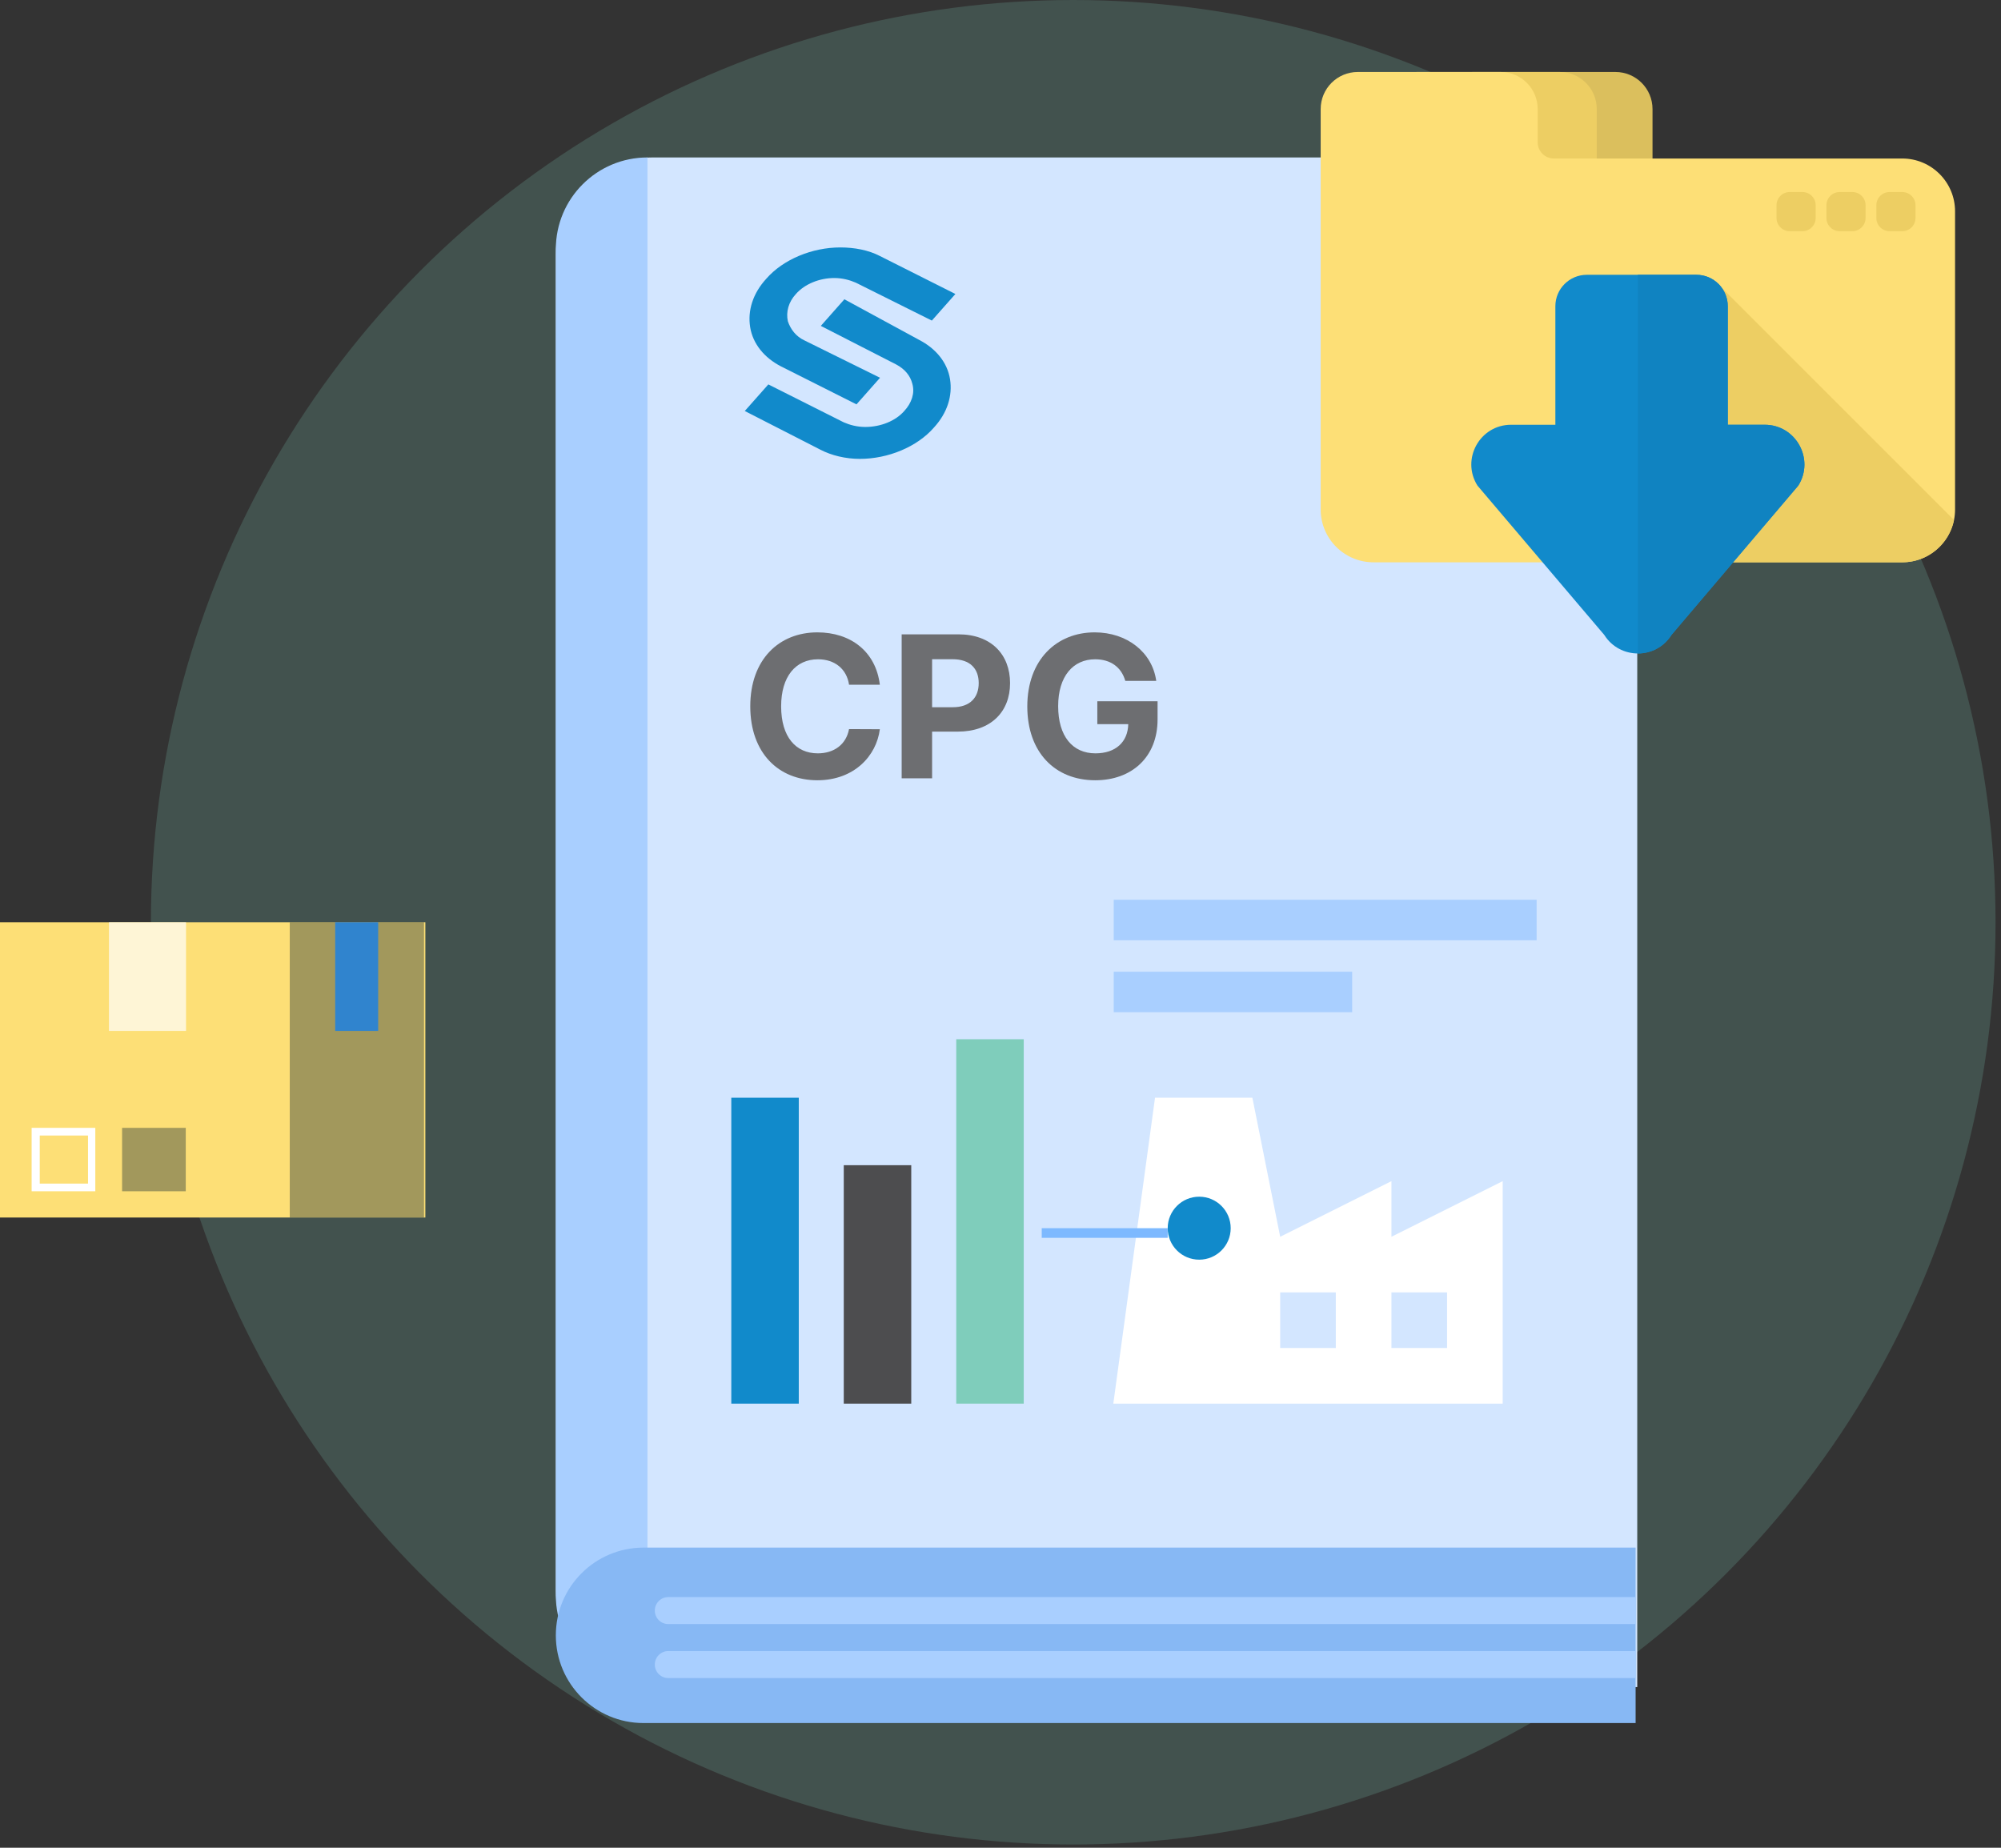
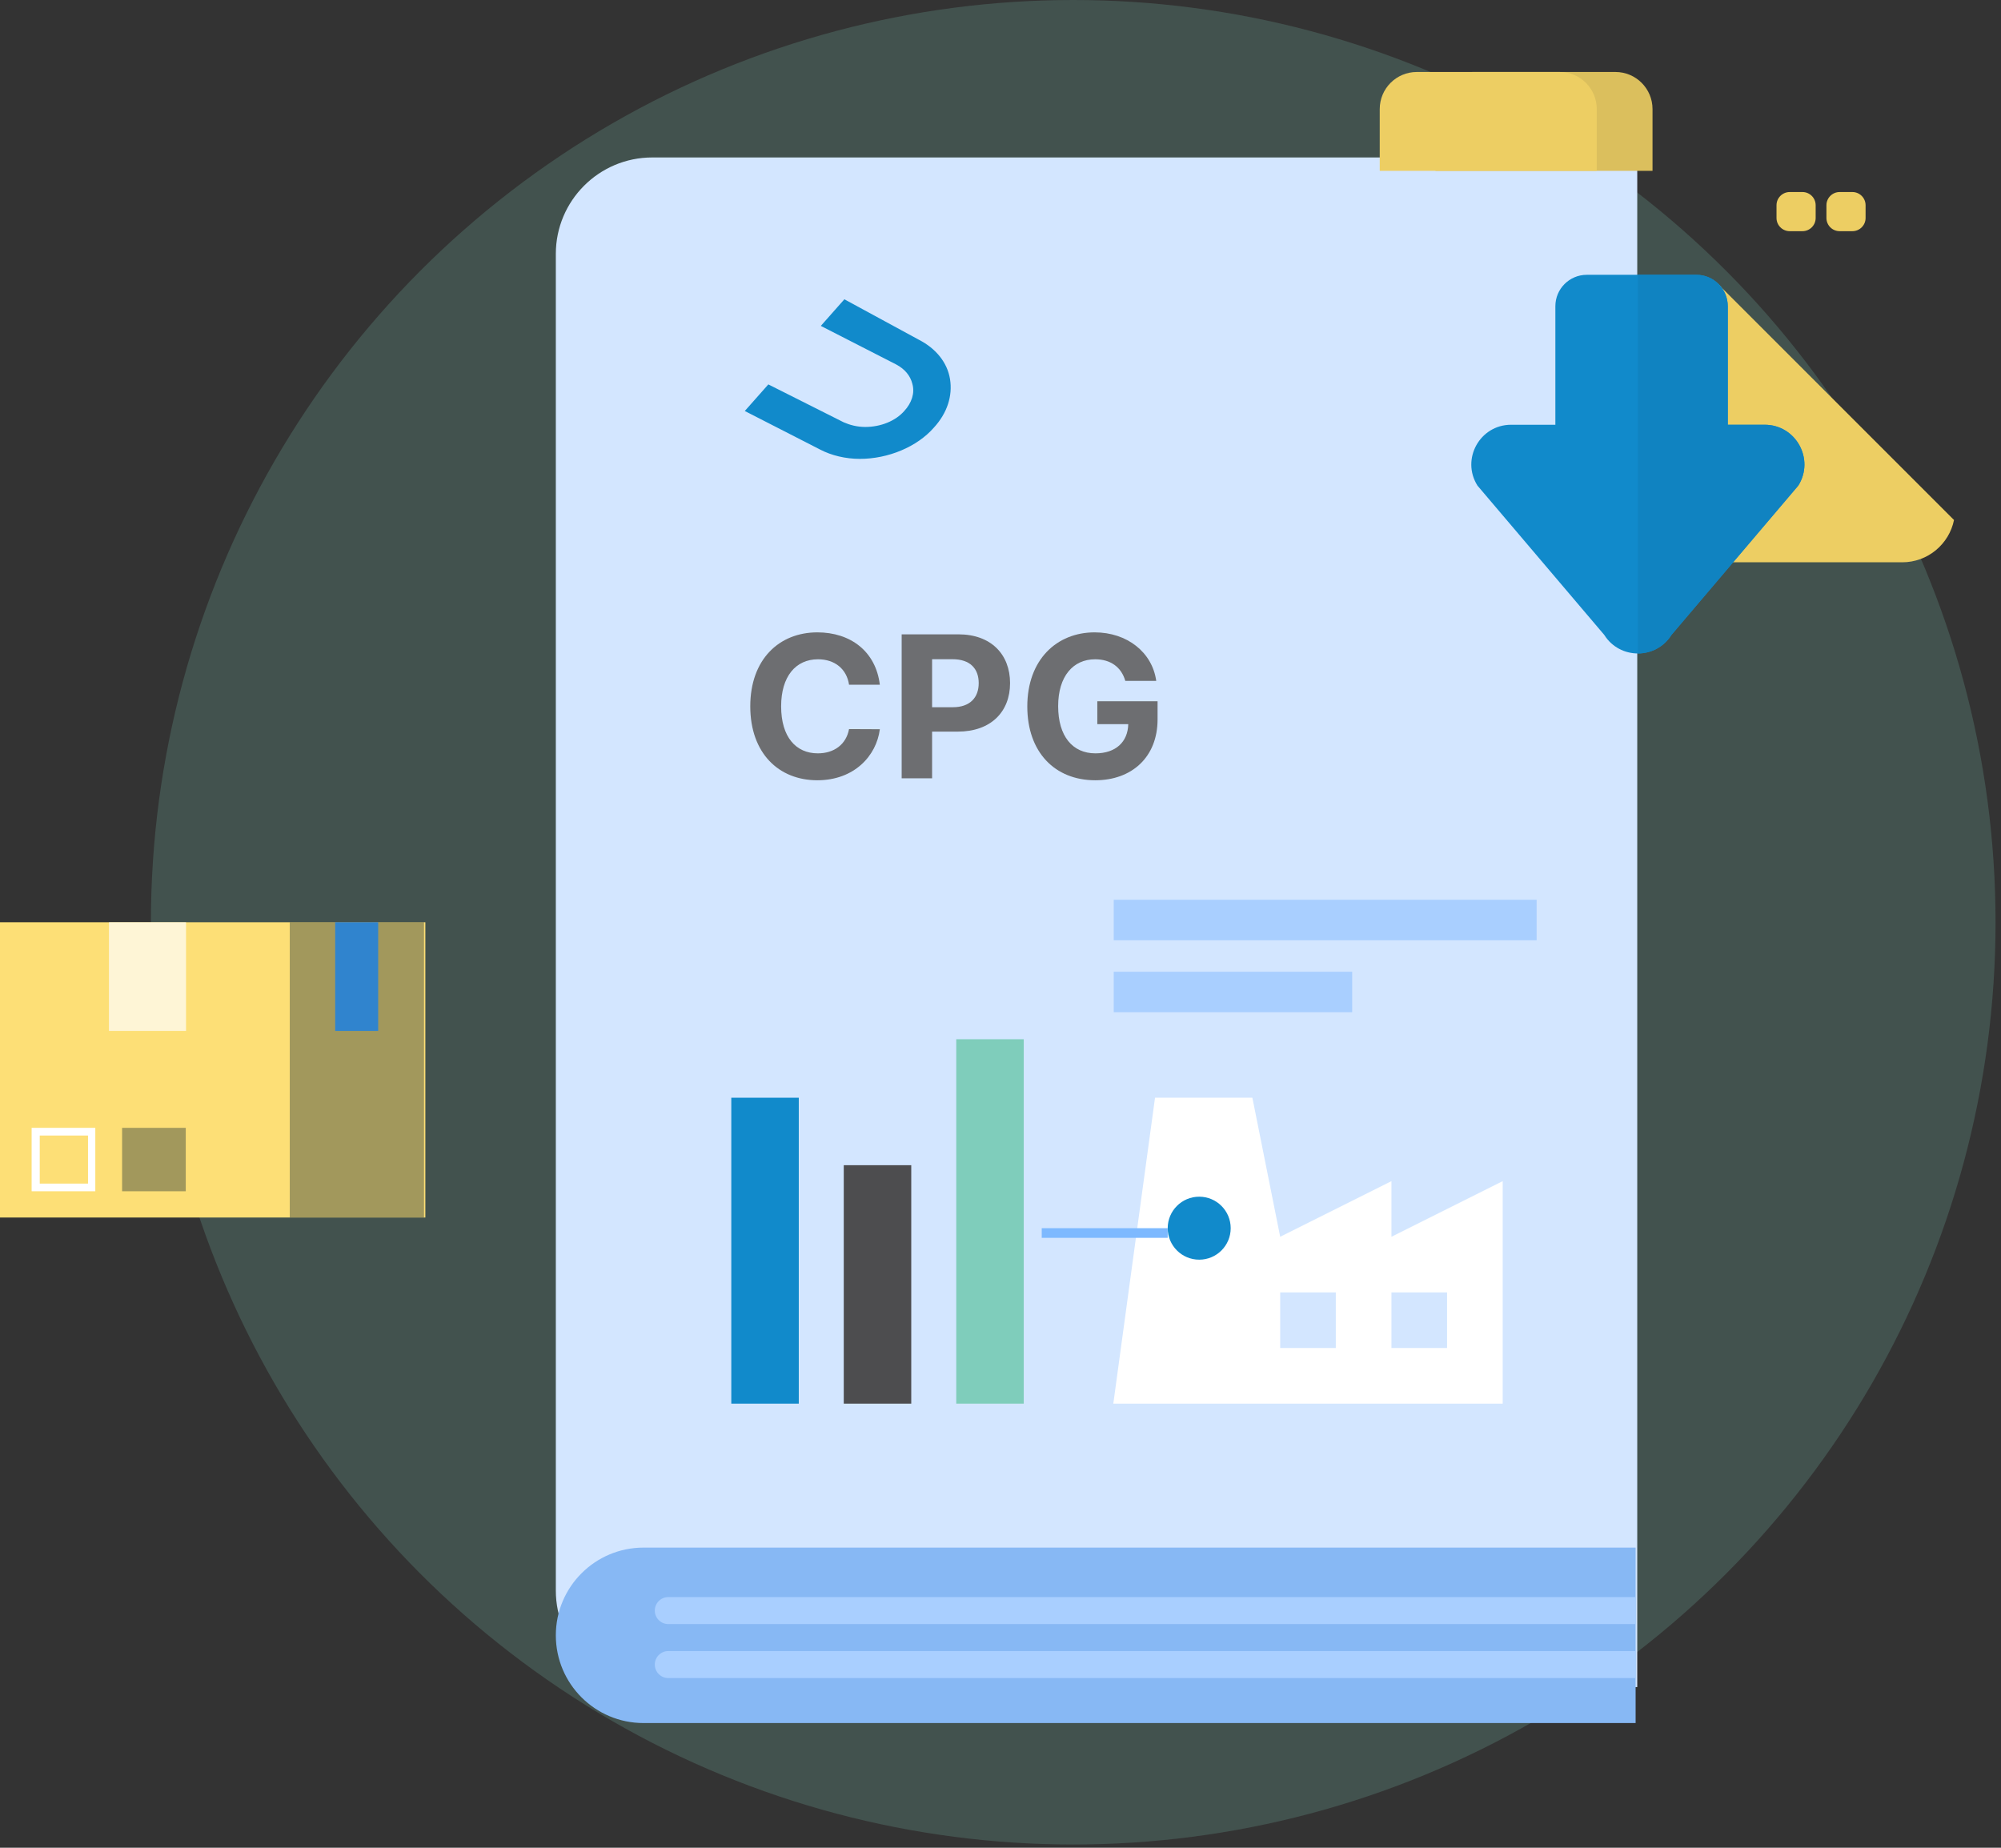
<svg xmlns="http://www.w3.org/2000/svg" width="196" height="181" viewBox="0 0 196 181" fill="none">
  <rect x="0" y="0" width="196" height="181" fill="#333333" stroke="none" />
  <circle opacity="0.2" cx="105.124" cy="90.342" r="90.342" fill="#7FCDBB" />
  <path d="M54.444 24.873C54.444 19.655 58.674 15.424 63.893 15.424H160.371V165.26H63.893C58.674 165.26 54.444 161.03 54.444 155.811V24.873Z" fill="#D3E6FF" />
  <path d="M41.663 90.343H0V119.266H41.663V90.343Z" fill="#FDDF76" />
  <path opacity="0.7" d="M18.222 90.342H10.674V100.986H18.222V90.342Z" fill="white" />
  <path opacity="0.4" d="M41.532 90.342H28.382V119.265H41.532V90.342Z" fill="#1A2E35" />
  <path opacity="0.7" d="M37.043 90.342H32.832V100.986H37.043V90.342Z" fill="#007CFF" />
  <path d="M8.621 111.233V115.942H3.893V111.233H8.621ZM9.336 110.481H3.099V116.693H9.336V110.481Z" fill="white" />
  <path opacity="0.4" d="M18.196 110.481H11.959V116.693H18.196V110.481Z" fill="#1A2E35" />
  <path fill-rule="evenodd" clip-rule="evenodd" d="M113.136 107.53L109.05 137.497H147.19V115.702L136.293 121.151V115.702L125.396 121.151L122.671 107.53H113.136ZM125.396 126.6H130.844V132.048H125.396V126.6ZM141.741 126.6H136.293V132.048H141.741V126.6Z" fill="white" />
-   <path d="M82.312 24.238C79.544 24.238 76.71 25.411 75.062 27.3C73.744 28.733 73.216 30.426 73.48 32.054C73.744 33.683 74.864 35.05 76.512 35.897L83.894 39.61L86.2 37.005L78.819 33.357C77.962 32.966 77.434 32.25 77.171 31.468C76.973 30.556 77.237 29.579 77.962 28.798C78.819 27.821 80.269 27.234 81.719 27.234C82.51 27.234 83.234 27.43 83.828 27.69L91.275 31.403L93.582 28.798L86.2 25.085C85.08 24.499 83.696 24.238 82.312 24.238Z" fill="#118ACB" />
  <path d="M82.707 29.318L80.4 31.924L87.782 35.702C88.639 36.157 89.166 36.809 89.364 37.59C89.628 38.502 89.298 39.479 88.573 40.261C87.716 41.238 86.266 41.824 84.75 41.824C83.96 41.824 83.234 41.629 82.641 41.368L75.26 37.656L72.953 40.261L80.335 44.039C81.455 44.625 82.839 44.95 84.223 44.95C86.991 44.95 89.825 43.778 91.473 41.889C92.791 40.456 93.319 38.763 93.055 37.135C92.791 35.506 91.671 34.138 90.023 33.291L82.707 29.318Z" fill="#118ACB" />
-   <path d="M54.444 24.399C54.444 19.442 58.462 15.424 63.419 15.424V165.26C58.462 165.26 54.444 161.242 54.444 156.286V24.399Z" fill="#A9CFFF" />
  <path d="M54.444 160.192C54.444 155.446 58.291 151.599 63.037 151.599H160.211V168.786H63.037C58.291 168.786 54.444 164.939 54.444 160.192Z" fill="#87B8F4" />
  <g clip-path="url(#clip0)">
    <path d="M161.866 16.738H140.609V10.684C140.609 8.677 142.235 7.051 144.241 7.051H158.234C160.24 7.051 161.866 8.677 161.866 10.684V16.738Z" fill="#DBBF5D" />
    <path d="M156.404 16.738H135.147V10.684C135.147 8.677 136.773 7.051 138.78 7.051H152.772C154.778 7.051 156.404 8.677 156.404 10.684V16.738Z" fill="#EDCE63" />
-     <path d="M150.619 13.946V10.684C150.619 8.677 148.993 7.051 146.987 7.051H132.994C130.988 7.051 129.362 8.677 129.362 10.684V49.907C129.362 52.765 131.679 55.082 134.537 55.082H186.325C189.183 55.082 191.5 52.765 191.5 49.907V20.702C191.5 17.844 189.183 15.527 186.325 15.527H152.2C151.327 15.527 150.619 14.819 150.619 13.946Z" fill="#FDDF76" />
    <path d="M176.552 22.646H175.306C174.591 22.646 174.011 22.067 174.011 21.352V20.106C174.011 19.391 174.591 18.811 175.306 18.811H176.552C177.267 18.811 177.846 19.391 177.846 20.106V21.352C177.846 22.067 177.267 22.646 176.552 22.646Z" fill="#EDCE63" />
    <path d="M181.441 22.646H180.195C179.48 22.646 178.901 22.067 178.901 21.352V20.106C178.901 19.391 179.48 18.811 180.195 18.811H181.441C182.156 18.811 182.736 19.391 182.736 20.106V21.352C182.736 22.067 182.156 22.646 181.441 22.646Z" fill="#EDCE63" />
-     <path d="M186.331 22.646H185.084C184.37 22.646 183.79 22.067 183.79 21.352V20.106C183.79 19.391 184.37 18.811 185.084 18.811H186.331C187.045 18.811 187.625 19.391 187.625 20.106V21.352C187.625 22.067 187.045 22.646 186.331 22.646Z" fill="#EDCE63" />
    <path d="M191.397 50.938L168.657 28.198C168.098 27.424 167.188 27.285 166.16 27.285H155.427C153.728 27.285 152.716 28.297 152.716 29.996V41.974H148.013C144.954 41.974 143.457 44.975 145.083 47.566L151.502 55.081H186.325C188.829 55.082 190.918 53.302 191.397 50.938Z" fill="#EDCE63" />
    <path d="M172.848 41.608H169.237V29.996C169.237 28.297 167.859 26.919 166.16 26.919H155.427C153.727 26.919 152.35 28.297 152.35 29.996V41.608H148.013C144.954 41.608 143.091 44.975 144.717 47.566L157.134 62.188C158.659 64.619 162.202 64.619 163.727 62.188L176.145 47.566C177.77 44.975 175.907 41.608 172.848 41.608Z" fill="#118ACB" />
    <path d="M172.849 41.608H169.237V29.996C169.237 28.297 167.859 26.919 166.16 26.919H160.431V64.011C161.698 64.011 162.964 63.403 163.727 62.188L176.145 47.566C177.77 44.975 175.907 41.608 172.849 41.608Z" fill="#1083C1" />
  </g>
  <path d="M64.139 157.769C64.139 157.038 64.731 156.447 65.461 156.447H160.211V159.091H65.461C64.731 159.091 64.139 158.499 64.139 157.769Z" fill="#A9CFFF" />
  <path d="M64.139 163.057C64.139 162.327 64.731 161.735 65.461 161.735H160.211V164.379H65.461C64.731 164.379 64.139 163.787 64.139 163.057Z" fill="#A9CFFF" />
  <path d="M86.181 67.075C85.788 63.818 83.323 61.945 80.059 61.945C76.334 61.945 73.49 64.576 73.49 69.189C73.49 73.789 76.286 76.433 80.059 76.433C83.674 76.433 85.857 74.03 86.181 71.434L83.165 71.42C82.882 72.928 81.698 73.796 80.107 73.796C77.966 73.796 76.513 72.205 76.513 69.189C76.513 66.256 77.945 64.582 80.128 64.582C81.76 64.582 82.937 65.526 83.165 67.075H86.181Z" fill="#6D6E71" />
  <path d="M88.319 76.24H91.3V71.668H93.807C97.05 71.668 98.937 69.733 98.937 66.917C98.937 64.114 97.084 62.138 93.882 62.138H88.319V76.24ZM91.3 69.278V64.576H93.311C95.032 64.576 95.866 65.512 95.866 66.917C95.866 68.314 95.032 69.278 93.325 69.278H91.3Z" fill="#6D6E71" />
  <path d="M110.224 66.696H113.254C112.868 63.907 110.41 61.945 107.222 61.945C103.497 61.945 100.625 64.631 100.625 69.203C100.625 73.665 103.311 76.433 107.284 76.433C110.844 76.433 113.385 74.181 113.385 70.47V68.693H107.484V70.938H110.514C110.472 72.687 109.281 73.796 107.298 73.796C105.06 73.796 103.648 72.122 103.648 69.175C103.648 66.242 105.115 64.582 107.27 64.582C108.806 64.582 109.846 65.374 110.224 66.696Z" fill="#6D6E71" />
  <rect x="93.666" y="101.801" width="6.61" height="35.696" fill="#7FCDBB" />
  <rect x="82.648" y="114.14" width="6.61" height="23.357" fill="#4D4D4F" />
  <rect x="71.631" y="107.53" width="6.61" height="29.967" fill="#118ACB" />
  <rect x="109.09" y="88.139" width="41.425" height="3.966" fill="#A9CFFF" />
  <rect x="109.09" y="95.19" width="23.357" height="3.966" fill="#A9CFFF" />
  <circle cx="117.463" cy="120.31" r="3.085" fill="#118ACB" />
  <path fill-rule="evenodd" clip-rule="evenodd" d="M102.039 120.31L114.378 120.31L114.378 121.255L102.039 121.255L102.039 120.31Z" fill="#7DB9FF" />
  <defs>
    <clipPath id="clip0">
      <rect width="62.138" height="62.138" fill="white" transform="translate(129.362 7.051)" />
    </clipPath>
  </defs>
</svg>